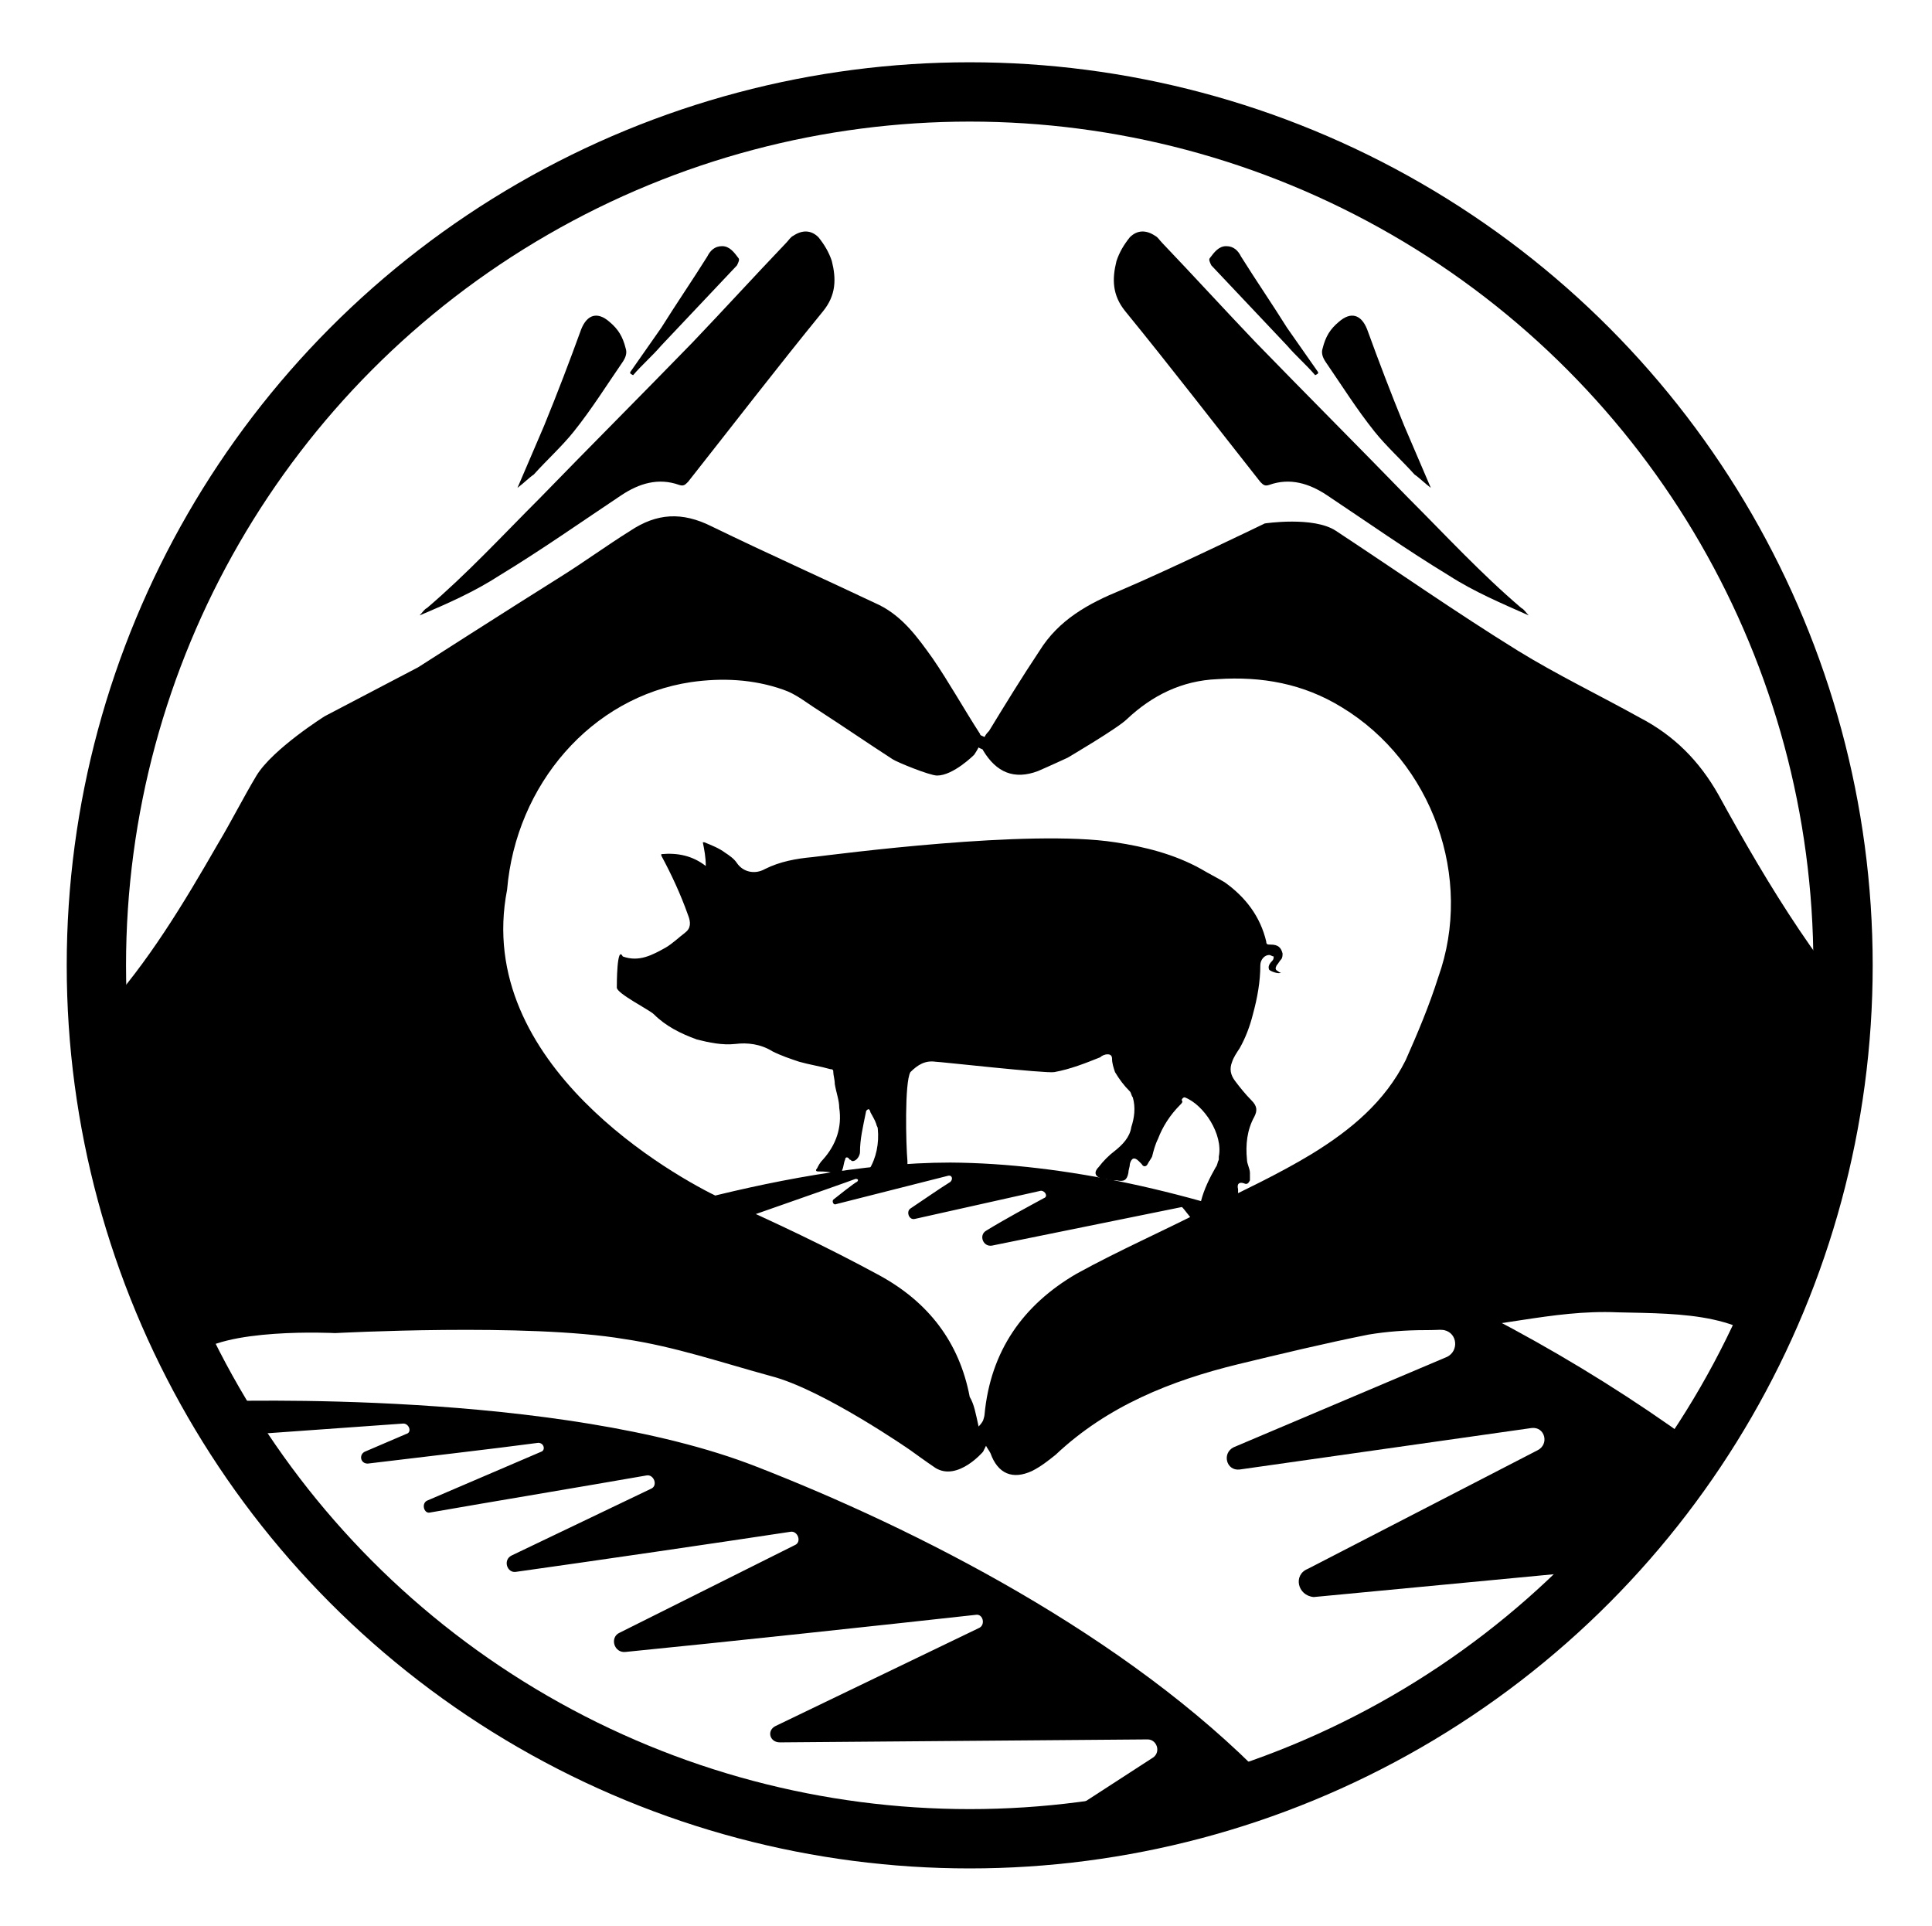
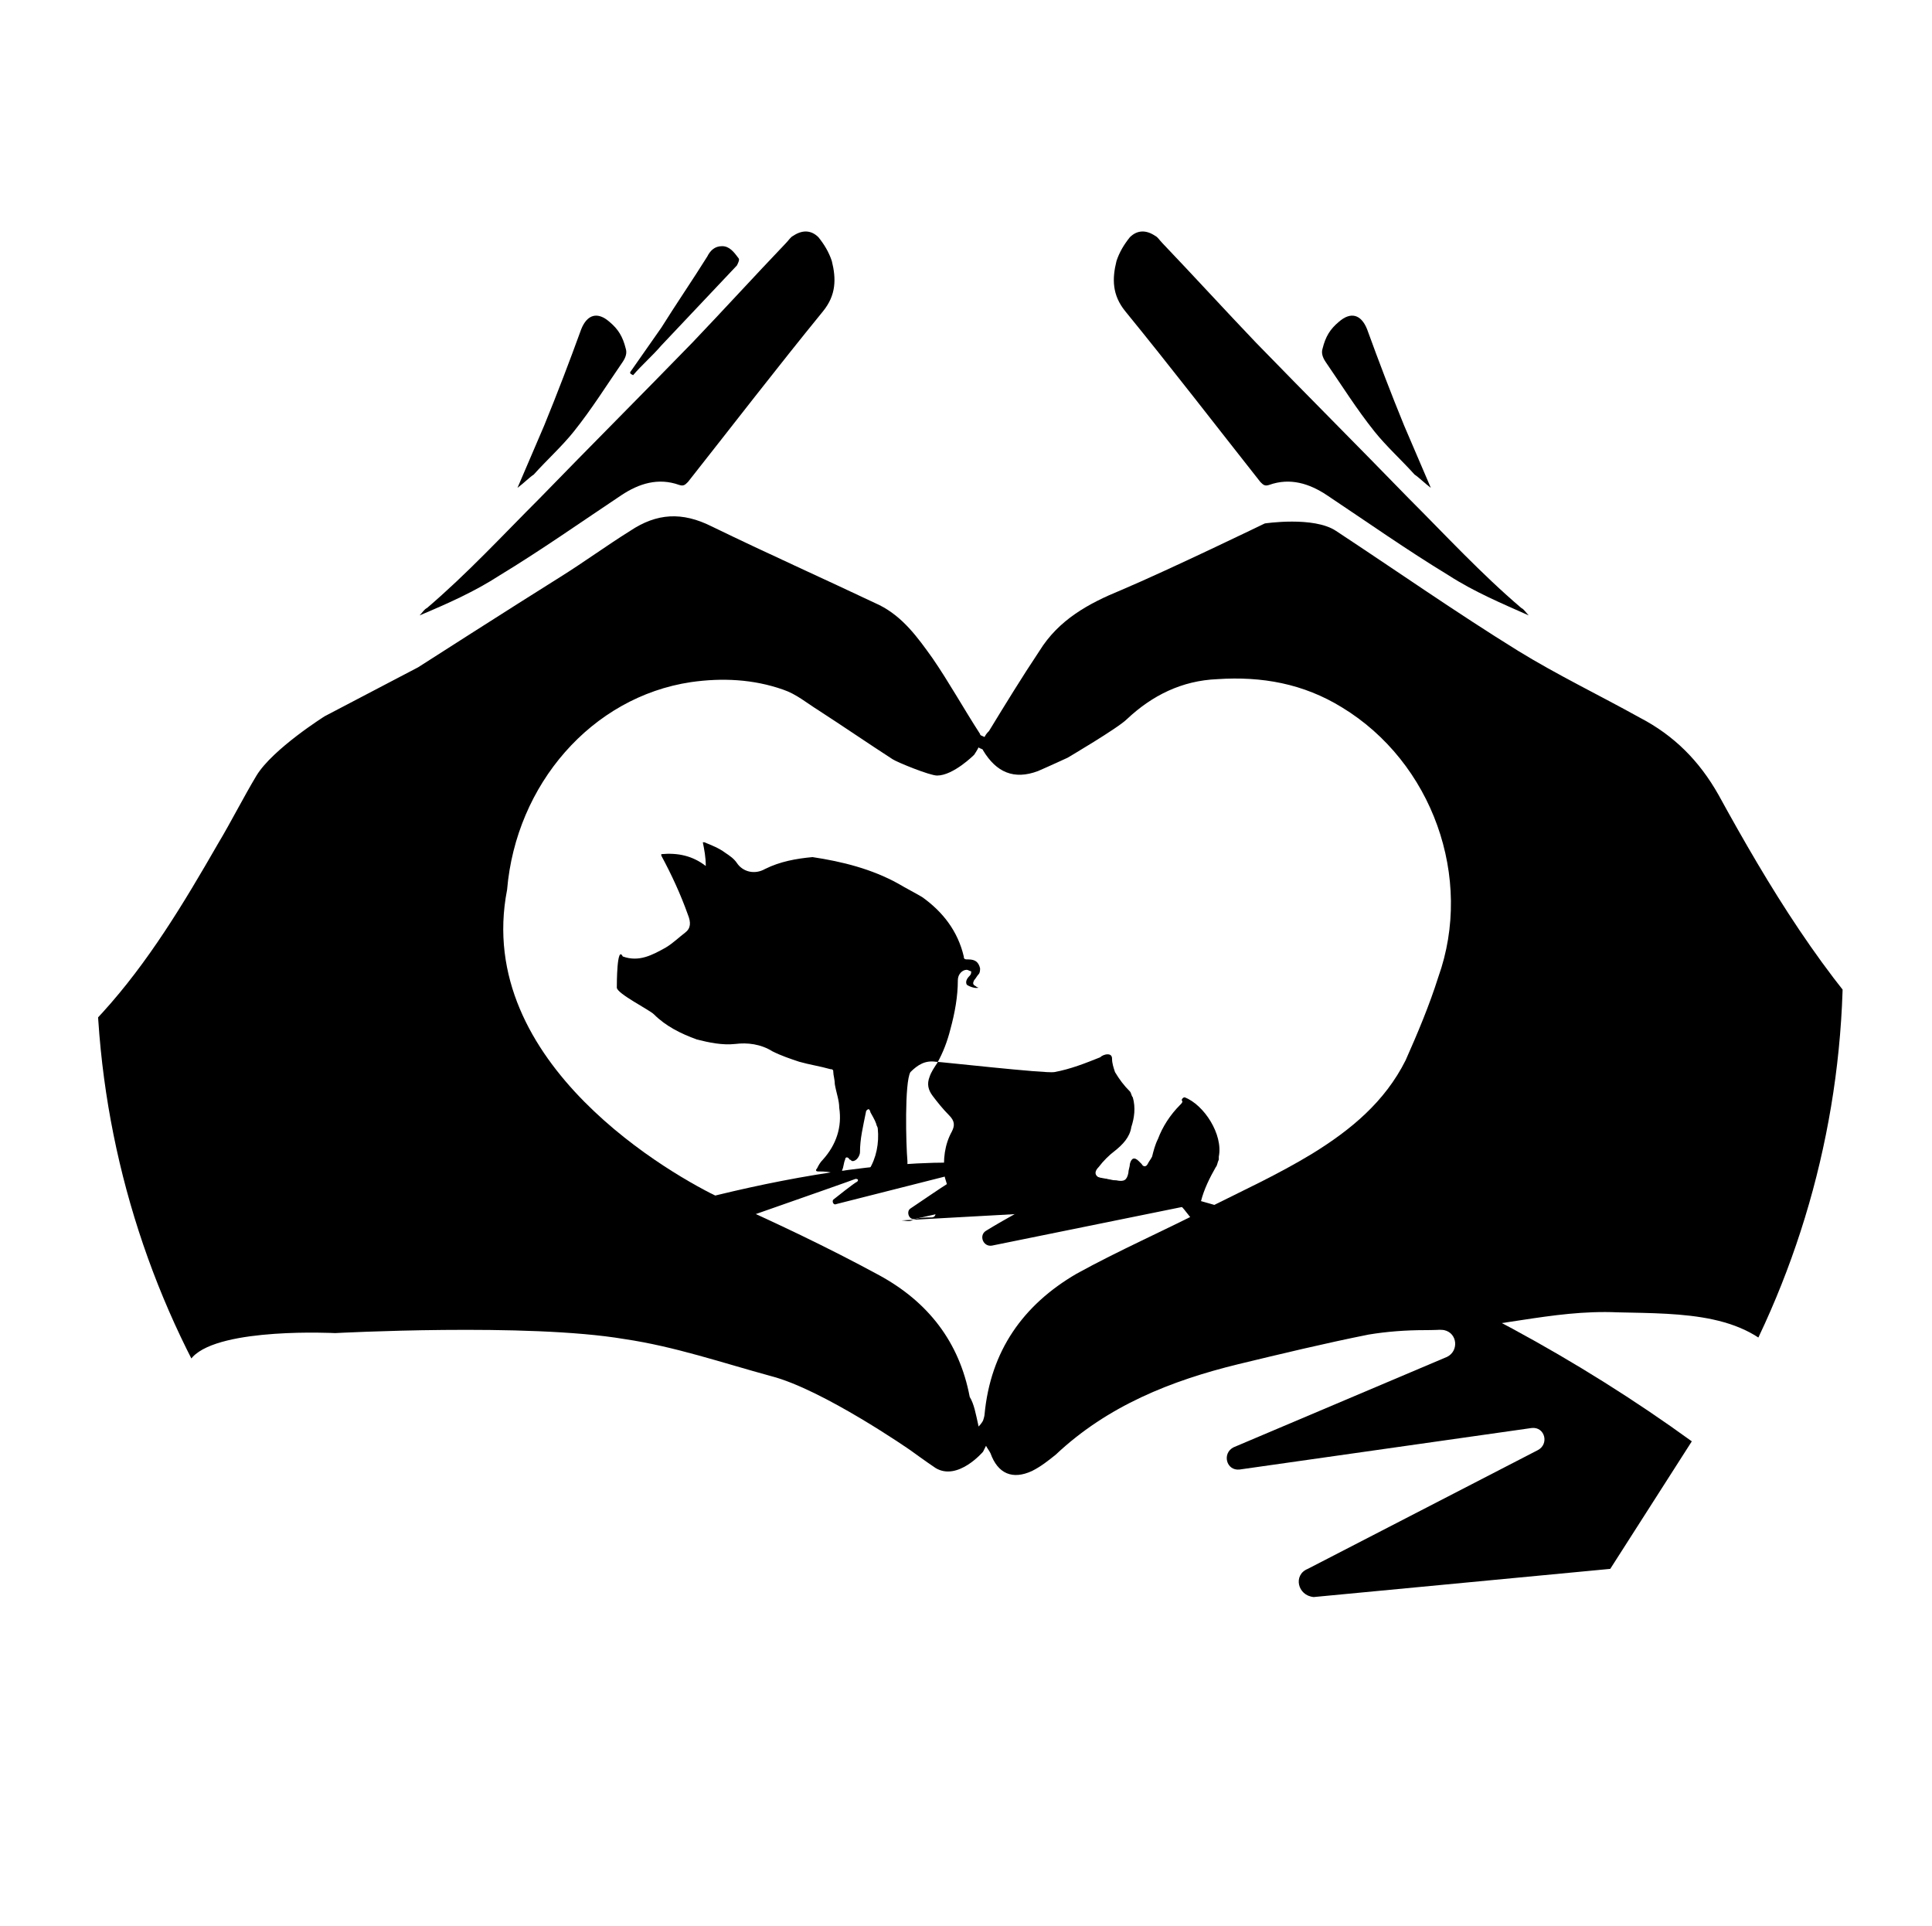
<svg xmlns="http://www.w3.org/2000/svg" xmlns:xlink="http://www.w3.org/1999/xlink" id="Layer_1" x="0px" y="0px" viewBox="0 0 130.3 129.9" style="enable-background:new 0 0 130.3 129.9;" xml:space="preserve">
  <style type="text/css"> .st0{clip-path:url(#SVGID_2_);} .st1{fill:none;stroke:#000000;stroke-width:4;stroke-miterlimit:10;} </style>
  <g>
    <g>
      <g>
        <defs>
          <circle id="SVGID_1_" cx="65.4" cy="64.9" r="58.9" />
        </defs>
        <clipPath id="SVGID_2_">
          <use xlink:href="#SVGID_1_" style="overflow:visible;" />
        </clipPath>
        <path class="st0" d="M-8.1,134.4c0-0.3,0-1,0-1l0-48.4c0,0,0.2-1.1,0.7-1.6c4.8-5,9.6-10,14.3-15.1c3.1-3.4,5.5-7.4,7.8-11.4 c0.9-1.5,1.7-3.1,2.6-4.6c1.1-1.8,4.6-4,4.6-4l6.3-3.3c0,0,6.4-4.1,9.6-6.1c1.6-1,3.1-2.1,4.7-3.1c1.8-1.2,3.5-1.3,5.5-0.3 c3.7,1.8,7.5,3.5,11.3,5.3c1.6,0.8,2.6,2.2,3.6,3.6c1.1,1.6,2.1,3.4,3.2,5.1c0,0.1,0.1,0.1,0.3,0.2c0.1-0.2,0.2-0.3,0.3-0.4 c1.1-1.8,2.2-3.6,3.4-5.4c1.3-2.1,3.3-3.2,5.5-4.1c3.3-1.4,9.7-4.5,9.7-4.5s3.3-0.5,4.8,0.5c4.1,2.7,8.1,5.5,12.3,8.1 c2.6,1.6,5.5,3,8.2,4.5c2.3,1.2,4,2.9,5.3,5.2c3.4,6.2,7.1,12.3,12.1,17.4c4.7,4.8,9.2,9.6,13.8,14.5c0.5,0.5,1.1,0.9,1.6,1.4 c0,15.9,0,31.8,0,47.7c-2.1,0-4.1,0-6.2,0c-0.1-1.1-9.6-21.4-13.2-29.6c-1.4-3.1-1.6-10-3.5-12.9c-2.4-3.6-7-3.5-11.4-3.6 c-4.5-0.2-8.5,1.2-13,1.2c-1.3,0-2.6,0.1-3.8,0.3c-3,0.6-5.9,1.3-8.8,2c-4.5,1.1-8.8,2.8-12.3,6.1c-0.5,0.4-1,0.8-1.6,1.1 c-1.3,0.6-2.3,0.2-2.8-1.2c-0.1-0.2-0.2-0.3-0.3-0.5c-0.1,0.2-0.2,0.4-0.2,0.4s-1.7,2-3.2,1.1c-0.6-0.4-1.7-1.2-1.7-1.2 s-5.9-4.1-9.4-5c-3.3-0.9-6.5-2-9.9-2.5c-6.5-1.1-19.5-0.4-19.5-0.4s-7.7-0.4-9.6,1.6c-2.1,2.3-1.1,6.5-2.3,9.3 C6,110.4-4,132.8-4.7,134.4C-5.8,134.4-7,134.4-8.1,134.4z M66,96.2c0.2-0.2,0.3-0.4,0.3-0.4s0.1-0.3,0.1-0.4 c0.4-4.3,2.6-7.4,6.2-9.5c2.9-1.6,5.9-2.9,8.8-4.4c2.4-1.2,4.8-2.3,7.1-3.7c2.6-1.6,4.9-3.5,6.3-6.3c0.8-1.8,1.6-3.7,2.2-5.6 c2.4-6.7-0.4-14.5-6.5-18.2c-2.6-1.6-5.4-2.1-8.4-1.9c-2.4,0.1-4.4,1.1-6.1,2.7c-0.6,0.6-4,2.6-4,2.6S70.7,51.7,70,52 c-1.6,0.6-2.8,0.1-3.7-1.4c0-0.1-0.2-0.1-0.3-0.2c-0.1,0.2-0.3,0.5-0.3,0.5s-1.4,1.4-2.5,1.4c-0.5,0-2.7-0.9-3-1.1 c-1.7-1.1-3.3-2.2-5-3.3c-0.8-0.5-1.5-1.1-2.4-1.4c-2-0.7-4.1-0.8-6.2-0.5c-6.7,1-11.8,6.9-12.4,14 c-2.3,11.8,11.4,19.4,14.4,20.8c3.6,1.6,7.2,3.3,10.7,5.2c3.3,1.8,5.4,4.5,6.1,8.2C65.7,94.7,65.8,95.3,66,96.2z" />
      </g>
      <g>
        <path d="M103.1,41.5c-0.2-0.2-0.3-0.4-0.5-0.5c-2.7-2.3-5.1-4.9-7.6-7.4c-3.4-3.5-6.9-7-10.3-10.5c-2.1-2.2-4.2-4.5-6.3-6.7 c-0.2-0.2-0.3-0.4-0.5-0.5c-0.6-0.4-1.2-0.4-1.7,0.1c-0.4,0.5-0.7,1-0.9,1.6c-0.3,1.2-0.3,2.3,0.6,3.4c3.1,3.8,6.1,7.7,9.1,11.5 c0.2,0.2,0.3,0.3,0.6,0.2c1.4-0.5,2.7-0.1,3.9,0.7c2.7,1.8,5.4,3.7,8.2,5.4C99.4,39.9,101.3,40.7,103.1,41.5 C103.1,41.6,103.1,41.6,103.1,41.5z" />
        <path d="M96.5,32.9c-0.6-1.4-1.2-2.8-1.8-4.2c-0.9-2.2-1.7-4.3-2.5-6.5c-0.4-1-1.1-1.2-1.9-0.5c-0.6,0.5-0.9,1-1.1,1.8 c-0.1,0.3,0,0.6,0.2,0.9c1.1,1.6,2.1,3.2,3.3,4.7c0.8,1,1.8,1.9,2.7,2.9C95.7,32.2,96.1,32.6,96.5,32.9 C96.5,32.9,96.5,32.9,96.5,32.9z" />
-         <path d="M88.9,25.1c-0.7-1-1.4-2-2.1-3c-1-1.6-2.1-3.2-3.1-4.8c-0.2-0.4-0.5-0.7-1-0.7c-0.5,0-0.8,0.4-1.1,0.8 c-0.1,0.1,0,0.3,0.1,0.5c1.7,1.8,3.4,3.6,5.1,5.4c0.6,0.7,1.3,1.3,1.9,2C88.9,25.2,88.9,25.2,88.9,25.1z" />
      </g>
      <g>
        <path d="M28.3,41.5c0.2-0.2,0.3-0.4,0.5-0.5c2.7-2.3,5.1-4.9,7.6-7.4c3.4-3.5,6.9-7,10.3-10.5c2.1-2.2,4.2-4.5,6.3-6.7 c0.2-0.2,0.3-0.4,0.5-0.5c0.6-0.4,1.2-0.4,1.7,0.1c0.4,0.5,0.7,1,0.9,1.6c0.3,1.2,0.3,2.3-0.6,3.4c-3.1,3.8-6.1,7.7-9.1,11.5 c-0.2,0.2-0.3,0.3-0.6,0.2c-1.4-0.5-2.7-0.1-3.9,0.7c-2.7,1.8-5.4,3.7-8.2,5.4C32,39.9,30.2,40.7,28.3,41.5 C28.3,41.6,28.3,41.6,28.3,41.5z" />
        <path d="M34.9,32.9c0.6-1.4,1.2-2.8,1.8-4.2c0.9-2.2,1.7-4.3,2.5-6.5c0.4-1,1.1-1.2,1.9-0.5c0.6,0.5,0.9,1,1.1,1.8 c0.1,0.3,0,0.6-0.2,0.9c-1.1,1.6-2.1,3.2-3.3,4.7c-0.8,1-1.8,1.9-2.7,2.9C35.7,32.2,35.3,32.6,34.9,32.9 C35,32.9,34.9,32.9,34.9,32.9z" />
        <path d="M42.5,25.1c0.7-1,1.4-2,2.1-3c1-1.6,2.1-3.2,3.1-4.8c0.2-0.4,0.5-0.7,1-0.7c0.5,0,0.8,0.4,1.1,0.8c0.1,0.1,0,0.3-0.1,0.5 c-1.7,1.8-3.4,3.6-5.1,5.4c-0.6,0.7-1.3,1.3-1.9,2C42.5,25.2,42.5,25.2,42.5,25.1z" />
      </g>
    </g>
-     <circle class="st1" cx="65.4" cy="65.1" r="58.9" />
    <path d="M88.2,105.8l15.5-8c0.8-0.4,0.5-1.6-0.4-1.5l-19.7,2.8c-0.9,0.1-1.2-1.1-0.4-1.5l14.4-6.1c0.8-0.4,0.7-1.6-0.2-1.8 c-3.1-0.5-7.6-1.3-9.4-2c-6.1-2.6-8.1-6.3-8.3-6.3L66.9,84c-0.6,0.1-0.9-0.7-0.4-1c1.3-0.8,2.8-1.6,3.9-2.2 c0.3-0.1,0.1-0.5-0.2-0.5l-8.5,1.9c-0.4,0.1-0.6-0.5-0.3-0.7c0.9-0.6,1.9-1.3,2.7-1.8c0.2-0.2,0.1-0.5-0.2-0.4l-7.5,1.9 c-0.2,0.1-0.3-0.2-0.2-0.3c0,0,1.5-1.2,1.6-1.2c0.1-0.1,0.1-0.2-0.1-0.2c-0.2,0.1-13.1,4.6-13.1,4.6c-0.2,0.1-0.4-0.2-0.2-0.4 l2.1-1.4c0.2-0.1,0-0.4-0.2-0.3c-4,1.8-11.7,5.4-11.7,5.4l2.7-3.5c0.6-0.2,14.9-5.5,26.8-5.5c15.3,0.1,34.7,7.7,50,18.8l-5.5,8.6 l-20,1.9C87.5,107.6,87.2,106.2,88.2,105.8z" />
    <g id="OBNgw3_1_">
      <g>
-         <path d="M61.2,78.3c0,0.1,0,0.2,0,0.3c0,0.3-0.1,0.5-0.3,0.6c-0.1,0.1-0.2,0.1-0.3,0c-0.1-0.1-0.2-0.1-0.3-0.2 c-0.1,0.2-0.1,0.3-0.2,0.5c0,0,0,0.1,0.1,0.1c0.2,0.3,0.1,0.5-0.3,0.5c-0.5,0-1.1,0-1.6,0c-0.1,0-0.1,0-0.2,0 c-0.3-0.1-0.3-0.2-0.1-0.5c0.2-0.2,0.4-0.5,0.6-0.7c0.5-0.8,0.7-1.8,0.6-2.8c0-0.1-0.1-0.2-0.1-0.3c-0.1-0.3-0.3-0.6-0.4-0.8 c0-0.1-0.1-0.2-0.1-0.2c-0.1,0-0.2,0.1-0.2,0.2C58.2,76,58,76.8,58,77.7c0,0.2-0.2,0.6-0.5,0.6c-0.1,0-0.1-0.1-0.2-0.1 c-0.1-0.2-0.3-0.2-0.3,0c-0.1,0.2-0.1,0.5-0.2,0.7c0,0.2-0.2,0.4-0.4,0.3c-0.4-0.2-0.8-0.2-1.2-0.2c-0.2,0-0.2-0.1-0.1-0.2 c0.1-0.2,0.2-0.4,0.4-0.6c0.9-1,1.3-2.2,1.1-3.5c0-0.5-0.2-1-0.3-1.6c0-0.3-0.1-0.6-0.1-0.8c0-0.1,0-0.2-0.2-0.2 c-0.7-0.2-1.4-0.3-2.1-0.5c-0.6-0.2-1.2-0.4-1.8-0.7c-0.8-0.5-1.7-0.6-2.5-0.5c-0.9,0.1-1.8-0.1-2.6-0.3 c-1.1-0.4-2.1-0.9-2.9-1.7c-0.3-0.3-2.5-1.4-2.5-1.8c0-0.2,0-2.9,0.4-2.1c1.1,0.4,2-0.1,2.9-0.6c0.5-0.3,0.9-0.7,1.3-1 c0.4-0.3,0.4-0.7,0.2-1.2c-0.5-1.4-1.1-2.7-1.8-4c0,0,0,0,0-0.1c1.1-0.1,2.1,0.1,3,0.8c0-0.6-0.1-1.1-0.2-1.6c0,0,0.1,0,0.1,0 c0.5,0.2,1,0.4,1.4,0.7c0.3,0.2,0.6,0.4,0.8,0.7c0.4,0.6,1.2,0.8,1.9,0.4c1-0.5,2.1-0.7,3.2-0.8c1.7-0.2,14.6-1.9,20.4-1 c2,0.3,4,0.8,5.8,1.8c0.5,0.3,1.1,0.6,1.6,0.9c1.4,1,2.4,2.3,2.8,4c0,0.2,0.1,0.2,0.3,0.2c0.5,0,0.7,0.2,0.8,0.6 c0,0.1,0,0.3-0.1,0.4c-0.1,0.1-0.2,0.3-0.3,0.4c-0.1,0.2-0.1,0.3,0.1,0.4c0,0,0.1,0.1,0.2,0.1c-0.2,0.1-0.7-0.1-0.8-0.2 c-0.1-0.2,0-0.4,0.2-0.6c0.1-0.1,0.1-0.2,0.1-0.3c-0.1,0-0.2-0.1-0.3-0.1c-0.3,0-0.6,0.3-0.6,0.7c0,1.1-0.2,2.2-0.5,3.3 c-0.2,0.8-0.5,1.6-0.9,2.3c-0.2,0.3-0.4,0.6-0.5,0.9c-0.2,0.5-0.1,0.9,0.2,1.3c0.3,0.4,0.7,0.9,1.1,1.3c0.4,0.4,0.4,0.7,0.2,1.1 c-0.5,0.9-0.6,1.9-0.5,2.9c0,0.3,0.2,0.6,0.2,0.9c0,0.2,0,0.3,0,0.5c-0.1,0.2-0.2,0.3-0.4,0.2c-0.3-0.1-0.5,0-0.4,0.4 c0,0.2,0,0.4,0,0.6c0,0.2-0.1,0.3-0.3,0.3c-0.4,0-0.9,0-1.3,0.2c-0.2,0.1-0.5,0-0.7,0C81,81.2,81,81.1,81,81 c0.2-0.8,0.6-1.6,1-2.3c0.1-0.1,0.1-0.3,0.2-0.5c0-0.1,0-0.2,0-0.2c0.3-1.5-1-3.5-2.3-4c-0.1,0-0.2,0.1-0.2,0.2 c0.1,0.1,0,0.2-0.1,0.3c-0.7,0.7-1.2,1.5-1.5,2.3c-0.2,0.4-0.3,0.8-0.4,1.2c-0.1,0.2-0.2,0.3-0.3,0.5c-0.1,0.2-0.3,0.2-0.4,0 c-0.1-0.1-0.1-0.1-0.2-0.2c-0.3-0.3-0.5-0.2-0.6,0.2c0,0.2-0.1,0.4-0.1,0.6c-0.1,0.5-0.3,0.6-0.8,0.5c-0.2,0-0.5,0-0.7-0.1 c-0.1,0-0.2,0-0.2,0c-0.5-0.1-0.7-0.4-0.3-0.8c0.3-0.4,0.7-0.8,1.1-1.1c0.5-0.4,1-0.9,1.1-1.6c0.2-0.6,0.3-1.3,0.1-2 c-0.1-0.1-0.1-0.3-0.2-0.4c-0.4-0.4-0.7-0.8-1-1.3c-0.1-0.3-0.2-0.6-0.2-0.9c0-0.2-0.1-0.3-0.3-0.3c-0.2,0-0.4,0.1-0.5,0.2 c-1,0.4-2,0.8-3.1,1c-0.6,0.1-7.7-0.7-8-0.7c-0.7-0.1-1.2,0.2-1.7,0.7C61,73,61.1,77.2,61.2,78.3z" />
+         <path d="M61.2,78.3c0,0.1,0,0.2,0,0.3c0,0.3-0.1,0.5-0.3,0.6c-0.1,0.1-0.2,0.1-0.3,0c-0.1-0.1-0.2-0.1-0.3-0.2 c-0.1,0.2-0.1,0.3-0.2,0.5c0,0,0,0.1,0.1,0.1c0.2,0.3,0.1,0.5-0.3,0.5c-0.5,0-1.1,0-1.6,0c-0.1,0-0.1,0-0.2,0 c-0.3-0.1-0.3-0.2-0.1-0.5c0.2-0.2,0.4-0.5,0.6-0.7c0.5-0.8,0.7-1.8,0.6-2.8c0-0.1-0.1-0.2-0.1-0.3c-0.1-0.3-0.3-0.6-0.4-0.8 c0-0.1-0.1-0.2-0.1-0.2c-0.1,0-0.2,0.1-0.2,0.2C58.2,76,58,76.8,58,77.7c0,0.2-0.2,0.6-0.5,0.6c-0.1,0-0.1-0.1-0.2-0.1 c-0.1-0.2-0.3-0.2-0.3,0c-0.1,0.2-0.1,0.5-0.2,0.7c0,0.2-0.2,0.4-0.4,0.3c-0.4-0.2-0.8-0.2-1.2-0.2c-0.2,0-0.2-0.1-0.1-0.2 c0.1-0.2,0.2-0.4,0.4-0.6c0.9-1,1.3-2.2,1.1-3.5c0-0.5-0.2-1-0.3-1.6c0-0.3-0.1-0.6-0.1-0.8c0-0.1,0-0.2-0.2-0.2 c-0.7-0.2-1.4-0.3-2.1-0.5c-0.6-0.2-1.2-0.4-1.8-0.7c-0.8-0.5-1.7-0.6-2.5-0.5c-0.9,0.1-1.8-0.1-2.6-0.3 c-1.1-0.4-2.1-0.9-2.9-1.7c-0.3-0.3-2.5-1.4-2.5-1.8c0-0.2,0-2.9,0.4-2.1c1.1,0.4,2-0.1,2.9-0.6c0.5-0.3,0.9-0.7,1.3-1 c0.4-0.3,0.4-0.7,0.2-1.2c-0.5-1.4-1.1-2.7-1.8-4c0,0,0,0,0-0.1c1.1-0.1,2.1,0.1,3,0.8c0-0.6-0.1-1.1-0.2-1.6c0,0,0.1,0,0.1,0 c0.5,0.2,1,0.4,1.4,0.7c0.3,0.2,0.6,0.4,0.8,0.7c0.4,0.6,1.2,0.8,1.9,0.4c1-0.5,2.1-0.7,3.2-0.8c2,0.3,4,0.8,5.8,1.8c0.5,0.3,1.1,0.6,1.6,0.9c1.4,1,2.4,2.3,2.8,4c0,0.2,0.1,0.2,0.3,0.2c0.5,0,0.7,0.2,0.8,0.6 c0,0.1,0,0.3-0.1,0.4c-0.1,0.1-0.2,0.3-0.3,0.4c-0.1,0.2-0.1,0.3,0.1,0.4c0,0,0.1,0.1,0.2,0.1c-0.2,0.1-0.7-0.1-0.8-0.2 c-0.1-0.2,0-0.4,0.2-0.6c0.1-0.1,0.1-0.2,0.1-0.3c-0.1,0-0.2-0.1-0.3-0.1c-0.3,0-0.6,0.3-0.6,0.7c0,1.1-0.2,2.2-0.5,3.3 c-0.2,0.8-0.5,1.6-0.9,2.3c-0.2,0.3-0.4,0.6-0.5,0.9c-0.2,0.5-0.1,0.9,0.2,1.3c0.3,0.4,0.7,0.9,1.1,1.3c0.4,0.4,0.4,0.7,0.2,1.1 c-0.5,0.9-0.6,1.9-0.5,2.9c0,0.3,0.2,0.6,0.2,0.9c0,0.2,0,0.3,0,0.5c-0.1,0.2-0.2,0.3-0.4,0.2c-0.3-0.1-0.5,0-0.4,0.4 c0,0.2,0,0.4,0,0.6c0,0.2-0.1,0.3-0.3,0.3c-0.4,0-0.9,0-1.3,0.2c-0.2,0.1-0.5,0-0.7,0C81,81.2,81,81.1,81,81 c0.2-0.8,0.6-1.6,1-2.3c0.1-0.1,0.1-0.3,0.2-0.5c0-0.1,0-0.2,0-0.2c0.3-1.5-1-3.5-2.3-4c-0.1,0-0.2,0.1-0.2,0.2 c0.1,0.1,0,0.2-0.1,0.3c-0.7,0.7-1.2,1.5-1.5,2.3c-0.2,0.4-0.3,0.8-0.4,1.2c-0.1,0.2-0.2,0.3-0.3,0.5c-0.1,0.2-0.3,0.2-0.4,0 c-0.1-0.1-0.1-0.1-0.2-0.2c-0.3-0.3-0.5-0.2-0.6,0.2c0,0.2-0.1,0.4-0.1,0.6c-0.1,0.5-0.3,0.6-0.8,0.5c-0.2,0-0.5,0-0.7-0.1 c-0.1,0-0.2,0-0.2,0c-0.5-0.1-0.7-0.4-0.3-0.8c0.3-0.4,0.7-0.8,1.1-1.1c0.5-0.4,1-0.9,1.1-1.6c0.2-0.6,0.3-1.3,0.1-2 c-0.1-0.1-0.1-0.3-0.2-0.4c-0.4-0.4-0.7-0.8-1-1.3c-0.1-0.3-0.2-0.6-0.2-0.9c0-0.2-0.1-0.3-0.3-0.3c-0.2,0-0.4,0.1-0.5,0.2 c-1,0.4-2,0.8-3.1,1c-0.6,0.1-7.7-0.7-8-0.7c-0.7-0.1-1.2,0.2-1.7,0.7C61,73,61.1,77.2,61.2,78.3z" />
      </g>
    </g>
-     <path d="M52.6,117.5l24.8-0.2c0.6,0,0.9,0.8,0.4,1.2l-9.1,5.9l16.7-4.4C76,110.3,61.8,103.1,51,98.9c-13.3-5.2-35.8-4.4-36.5-4.4 l0.1,2.4c0,0,8.4-0.6,12.6-0.9c0.4,0,0.6,0.6,0.2,0.7l-2.8,1.2c-0.4,0.2-0.3,0.8,0.2,0.8c3.3-0.4,8.5-1,11.5-1.4 c0.4,0,0.5,0.5,0.2,0.6l-7.7,3.3c-0.4,0.2-0.2,0.9,0.2,0.8c4-0.7,10.6-1.8,14.6-2.5c0.5-0.1,0.8,0.7,0.3,0.9l-9.4,4.5 c-0.6,0.3-0.3,1.2,0.3,1.1c5-0.7,13.9-2,18.5-2.7c0.5-0.1,0.8,0.7,0.3,0.9l-11.8,5.9c-0.7,0.3-0.4,1.4,0.4,1.3 c6.1-0.6,18.2-1.9,23.6-2.5c0.5-0.1,0.7,0.7,0.2,0.9l-13.7,6.6C51.7,116.7,51.9,117.5,52.6,117.5z" />
  </g>
</svg>